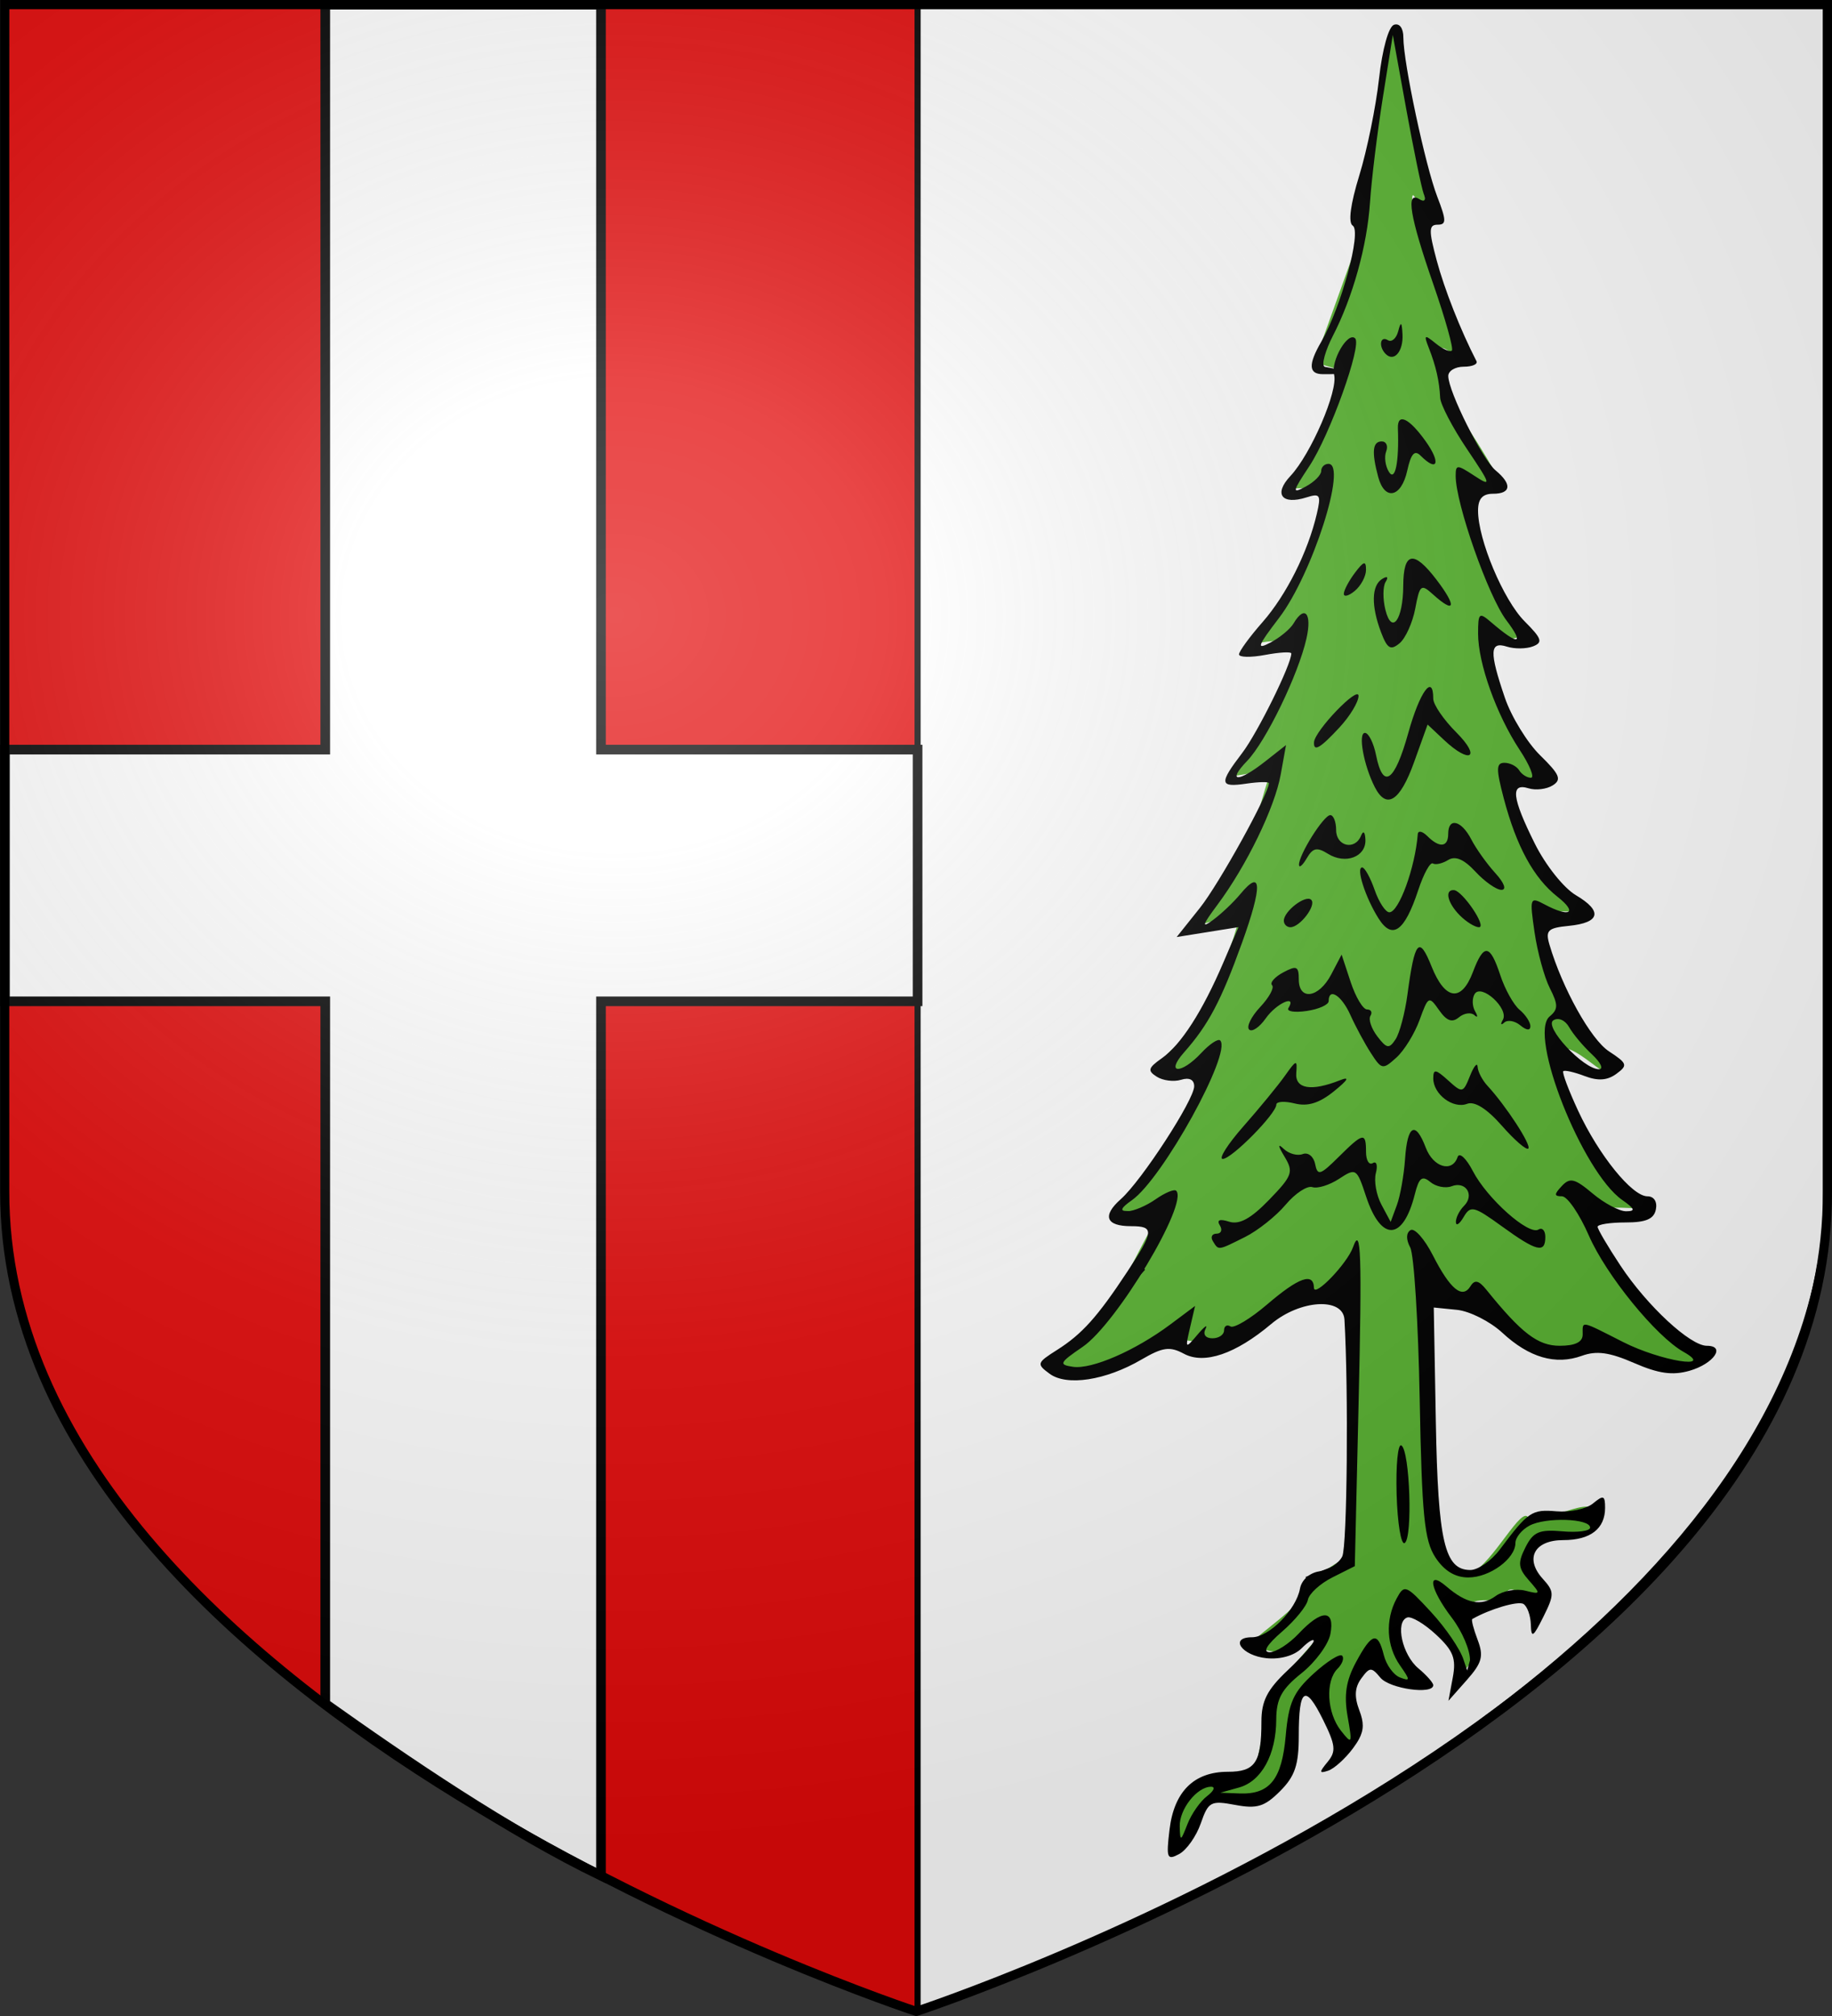
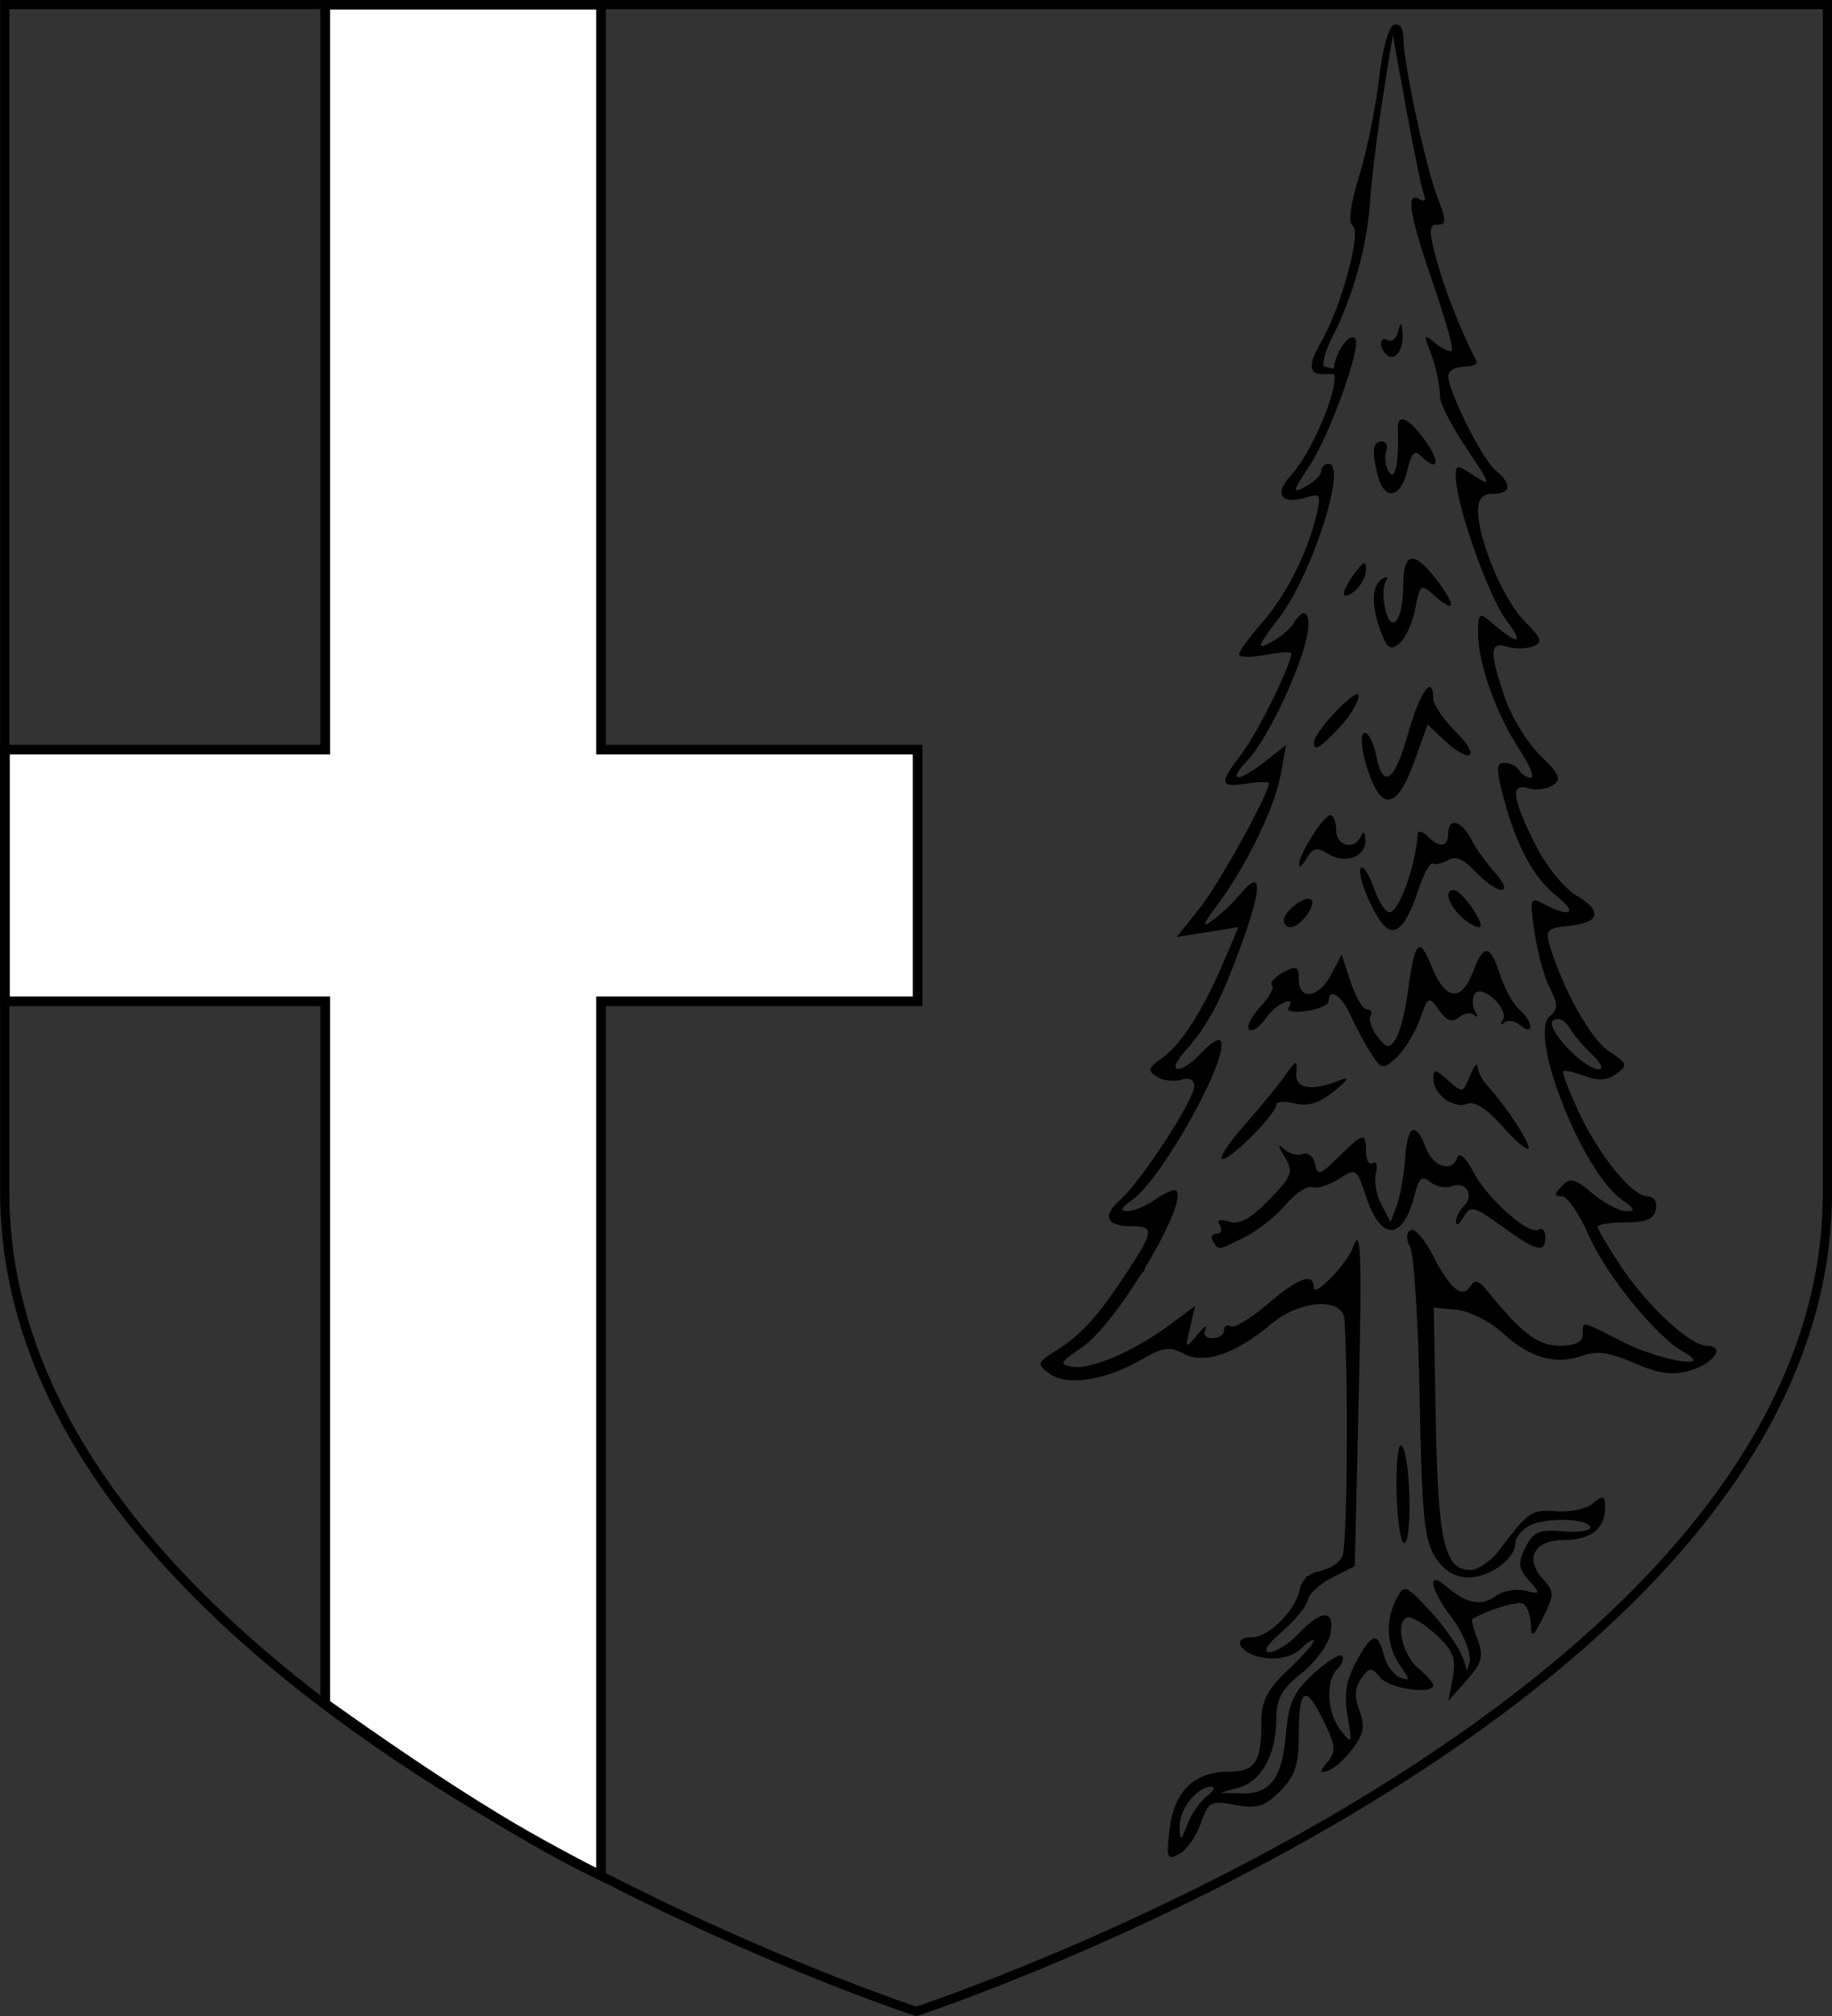
<svg xmlns="http://www.w3.org/2000/svg" xmlns:xlink="http://www.w3.org/1999/xlink" width="600" height="660" version="1.0">
  <rect width="100%" height="100%" fill="#333333" stroke="none" />
  <defs>
    <radialGradient xlink:href="#a" id="b" cx="276.81" cy="187.125" r="300" fx="276.81" fy="187.125" gradientTransform="matrix(1.551 0 0 1.35 -227.894 -51.264)" gradientUnits="userSpaceOnUse" />
    <linearGradient id="a">
      <stop offset="0" style="stop-color:#fff;stop-opacity:.314" />
      <stop offset=".19" style="stop-color:#fff;stop-opacity:.251" />
      <stop offset=".6" style="stop-color:#6b6b6b;stop-opacity:.125" />
      <stop offset="1" style="stop-color:#000;stop-opacity:.125" />
    </linearGradient>
  </defs>
  <g style="display:inline">
-     <path d="M300.082 658.5S599.179 560.173 598.499 390L597 1.5H3L1.5 390C1.26 560.459 300.082 658.5 300.082 658.5" style="fill:#e20909;stroke:none;display:inline" />
-     <path d="M598.049 400.218C587.893 518.948 432.79 611.718 300.52 658.7V1.917H598.05v298.595z" style="fill:#fff;stroke:#000;stroke-width:2;stroke-linecap:round;stroke-linejoin:bevel;stroke-miterlimit:4;stroke-opacity:1;stroke-dashoffset:0" />
    <path d="M106.525 1.529v243.88H1.628v82.404h104.897v229.919c26.3 18.705 60.275 41.873 90.303 56.327V327.813H300.52V245.41H196.828V1.529z" style="fill:#fff;fill-opacity:1;fill-rule:nonzero;stroke:#000;stroke-width:3.16;stroke-linecap:butt;stroke-linejoin:miter;stroke-miterlimit:4;stroke-opacity:1;stroke-dasharray:none;stroke-dashoffset:0;marker:none;visibility:visible;display:inline;overflow:visible" />
-     <path d="M1011.256 752.016c3.049 4.09-17.957 15.648-11.942 15.115l5.368 1.002 10.814-4.877-12.098 13.8-3.68 18.128-11.895 3.022-6.059 5.427-1.223 10.414 8.813-12.387 11.3.346c6.805-3.27 6.532-15.355 8.833-23.54.478-1.699 2.59-.524 3.21-2.068 3.455 5.866 6.909 20.894 10.363 11.455-2.342-10.936-1.668-17.449 3.057-18.02 4.048 3.298 7.955 8.865 12.446 5.085l-6.677-11.994 2.9-7.36 12.186 13.65-.654 5.77 4.677-5.692c-.223.09-1.957-.71-1.454-11.263.18-3.75 7.645-.65 8.376-3.084 1.572-5.237 7.714 5.756 9.202-.115.547-2.158-4.074-4.933-4.755-7.724-.445-1.824 2.818-3.858 3.285-5.03 1.222-3.06 7.088-1.738 10.171-1.829 2.934-.085 3.114-1.601 3.352-3.618.82-6.952-14.411 3.224-15.769.192-1.49-3.325-8.233 10.482-13.25 12.723-11.855 5.295-13.43-49.262-10.6-64.145 10.25-.663 17.792 5.447 25.277 11.7 4.327.86 8.978 4.473 12.426-2.136 5.014 3.7 31.348 10.813 26.797 2.377-13.441-3.942-21.455-19.99-26.695-30.667-2.22-4.523 24.024-.737 12.59-1.764-3.7-.333-20.429-25.161-20.234-34.676.205-9.99 14.859 8.425 12.628 1.193-12.11-11.954-17.756-23.768-15.883-33.936.778-4.219 13.016-.759 9.036-2.74-17.919-8.92-12.036-21.77-16.546-30.185-1.629-3.04 11.343 5.33 8.59-1.014-4.624-10.654-13.882-18.545-13.094-31l8.978-1.649c-10.538-12.237-11.637-19.864-14.078-28.943-2.474-9.203 8.484-5.07 7.077-7.656-7.558-13.882-13.228-18.643-14.24-27.605-.955-8.453 8.153 4.697 5.643-1.457-12.806-31.398-13.325-44.404-9.46-33.028 4.538 13.358-3.175-26.944-6.427-43.38l-2.27 6.227-6.36 44.586-9.683 26.898c-.175 1.427 8.66 2.262 6.556 3.662-2.183 1.453-5.492 16.053-7.33 18.145l-6.132 8.32 9.148-.41c-1.203 13.794-8.625 25.759-17.78 37.214 2.252-1.428 10.682-1.947 10.554-.306-.82 10.519-7.366 20.655-15.189 30.707l10.257-1.717c-1.622 1.98-2.933 10.708-6.4 17.758l-13.62 19.394 12.446-3.725c-1.085 4.74-2.462 9.435-8.999 24.064-2.323 5.2-8.486 7.86-10.042 11.734-2.232 5.554 11.056-2.674 9.355 2.445-3.517 10.587-10.6 23.026-20.3 31.58-3.893 3.433 15.018-4.246 11.214.519-1.745 2.186-5.929 10.77-11.63 21.582-3.935 7.464-13.179 11.053-14.127 13.292 3.821 2.097 7.642 3.825 11.463.367l13.893-6.693 14.17 1.902 14.393-9.167 15.056-4.72 1.392 14.768-1.369 48.784z" style="fill:#5ab532;fill-opacity:1;fill-rule:evenodd;stroke:none" transform="translate(-991.35 -536.78)scale(1.403)" />
    <path d="M979.604 809.515c1.061-8.88 5.71-13.486 13.609-13.486 6.401 0 7.841-2.15 7.841-11.71 0-4.816 1.355-7.469 6.104-11.947 3.357-3.167 6.104-6.258 6.104-6.87s-1.276.161-2.835 1.72c-1.7 1.7-4.962 2.623-8.15 2.305-5.821-.58-8.832-4.89-3.416-4.89 3.96 0 10.31-6.43 11.193-11.336.365-2.031 2.261-3.721 4.538-4.046 2.15-.307 4.551-1.876 5.336-3.488 1.137-2.337 1.472-38.593.51-55.25-.303-5.26-10.348-4.66-17.103 1.024-8.32 7.002-15.614 9.489-20.366 6.945-3.312-1.772-4.935-1.549-9.94 1.368-8.33 4.855-17.42 6.251-21.43 3.291-3.077-2.272-2.99-2.547 1.745-5.547 5.841-3.701 9.445-7.718 16.437-18.322 6.211-9.42 6.304-10.559.856-10.559-5.89 0-6.812-2.413-2.411-6.307 4.85-4.29 17.132-23.178 17.132-26.345 0-1.545-1.138-2.109-3.052-1.513-1.678.522-4.23.205-5.668-.706-2.227-1.408-2.054-2.05 1.165-4.318 4.48-3.157 9.465-10.904 14.354-22.31l3.55-8.284-7.218 1.155-7.219 1.154 5.435-6.811c4.456-5.586 16.093-26.615 16.093-29.083 0-.367-2.354-.322-5.232.1-6.334.93-6.463.01-.996-7.158 3.591-4.708 11.46-20.647 11.46-23.213 0-.444-2.747-.291-6.104.338-3.357.63-6.104.573-6.104-.126 0-.7 2.468-4.083 5.484-7.518 5.574-6.348 10.606-16.387 12.686-25.31 1.021-4.38.753-4.809-2.39-3.811-5.794 1.839-7.762-.745-3.788-4.975 4.78-5.088 11.182-19.922 10.207-23.65-.832-3.183 3.222-10.165 4.918-8.469 1.614 1.615-5.9 22.561-10.69 29.8-4.04 6.102-4.111 6.513-.832 4.759 1.974-1.057 3.589-2.678 3.589-3.604 0-.925.765-1.682 1.7-1.682 4.478 0-3.801 25.82-11.521 35.933-5.103 6.685-5.402 7.542-2.01 5.761 2.19-1.15 4.61-3.154 5.378-4.453 2.604-4.41 4.347-2.387 3.02 3.502-1.903 8.432-9.45 24-13.856 28.58-4.828 5.02-2.102 5.09 4.23.109l4.85-3.816-1.236 6.868c-1.394 7.74-7.975 21.285-14.776 30.411-3.547 4.76-3.781 5.544-1.064 3.564 1.917-1.398 4.805-4.133 6.418-6.078 5.051-6.093 5.188-1.938.375 11.405-4.889 13.553-7.834 19.117-13.526 25.553-4.46 5.044-.665 5.164 4.028.127 1.945-2.088 3.93-3.405 4.409-2.925 2.82 2.82-13.455 32.274-20.601 37.28-2.597 1.818-2.91 2.578-1.066 2.578 1.439 0 4.411-1.257 6.605-2.794s4.352-2.43 4.797-1.986c2.923 2.924-13.916 31.016-21.83 36.419-5.444 3.715-5.663 4.166-2.272 4.662 4.393.642 14.552-3.777 22.737-9.891l5.774-4.313-1.185 5.084c-1.153 4.95-1.107 4.992 1.768 1.595 1.624-1.918 2.456-2.507 1.849-1.308-.65 1.284.013 2.18 1.614 2.18 1.496 0 2.719-.831 2.719-1.847s.671-1.432 1.492-.925c.82.507 4.673-1.8 8.561-5.129 7.392-6.327 10.837-7.547 10.93-3.871.06 2.341 7.756-5.66 9.114-9.475 1.887-5.303 2.122 1.384 1.295 36.93l-.872 37.483-5.232 2.629c-2.878 1.446-5.453 3.806-5.723 5.245s-2.987 4.774-6.038 7.412c-3.555 3.073-4.584 4.796-2.865 4.796 1.475 0 4.525-1.962 6.778-4.36 5.35-5.696 8.483-5.652 7.383.103-.47 2.455-3.5 6.576-6.734 9.156-4.649 3.71-5.886 5.971-5.907 10.797-.035 8.214-3.434 14.415-8.708 15.882l-4.346 1.21 4.463.174c7.067.275 9.907-3.267 10.803-13.475.678-7.717 1.776-10.166 6.494-14.476 3.123-2.852 6.123-4.741 6.667-4.198.544.544.06 1.917-1.075 3.053-2.887 2.886-2.475 10.296.802 14.446 2.603 3.294 2.69 3.11 1.56-3.322-.88-5.009-.366-8.352 1.945-12.644 3.727-6.92 5.098-7.272 6.505-1.667.575 2.292 2.267 4.637 3.76 5.21 2.452.94 2.453.669.015-2.812-3.16-4.511-3.472-10.582-.801-15.573 1.814-3.39 2.17-3.252 8.09 3.167 3.406 3.692 6.8 8.675 7.544 11.073l.854 2.533.648-2.369c.082-2.307-1.812-6.767-4.21-9.911-5.15-6.751-5.969-11.36-1.308-7.357 4.702 4.039 8.142 4.718 11.49 2.27 1.683-1.23 4.79-1.805 6.903-1.276 3.672.919 3.71.811.872-2.412-2.506-2.846-2.63-4.047-.797-7.686 1.824-3.619 3.213-4.22 8.639-3.74 3.555.315 6.463-.077 6.461-.872-.01-2.144-10.385-2.479-14.163-.458-1.8.964-3.273 2.78-3.273 4.037 0 3.668-5.99 8.057-10.997 8.057-3.087 0-5.636-1.553-7.686-4.681-2.584-3.944-3.162-9.774-3.668-37-.33-17.775-1.324-33.671-2.21-35.325-1-1.869-.972-3.4.074-4.046.925-.571 3.27 2.074 5.211 5.88 4.053 7.943 6.887 10.27 8.78 7.21.988-1.6 1.927-1.388 3.728.842 8.189 10.137 12.011 13.056 17.098 13.056 3.607 0 5.366-.858 5.366-2.616 0-3.268-.695-3.396 9.452 1.751 8.731 4.43 21.633 6.524 14.092 2.287-6.438-3.616-18.074-17.907-22.103-27.146-2.197-5.036-5.02-9.156-6.274-9.156-1.862 0-1.868-.442-.033-2.406 1.896-2.03 3.018-1.756 7.179 1.744 2.712 2.283 6.223 4.15 7.801 4.15 2.273 0 2.088-.548-.886-2.631-9.323-6.53-22.013-38.615-16.94-42.826 2.007-1.665 2.015-2.719.045-6.602-1.289-2.542-2.894-8.407-3.568-13.034-1.17-8.04-1.07-8.33 2.275-6.54 5.968 3.194 7.926 2.061 3.057-1.769-5.54-4.357-9.558-11.724-12.522-22.954-1.814-6.872-1.785-8.284.169-8.284 1.295 0 2.84.785 3.433 1.744.593.96 1.827 1.744 2.744 1.744.916 0-.277-2.943-2.652-6.54-5.398-8.178-9.684-20.166-9.684-27.085 0-4.867.24-5.077 3.052-2.662 6.375 5.475 7.88 5.273 3.54-.474-4.225-5.597-11.824-27.23-11.824-33.663 0-2.702.305-2.704 4.39-.027 4.033 2.642 3.89 2.134-1.744-6.24-3.374-5.013-6.194-10.41-6.268-11.992-.177-3.83-.983-7.368-2.64-11.596-1.223-3.12-1.052-3.232 1.618-1.06 1.641 1.336 3.333 2.08 3.758 1.655.426-.426-1.528-7.405-4.342-15.509-5.488-15.806-6.478-21.811-3.266-19.826 1.214.75 1.614.288 1.041-1.206-.51-1.332-2.345-10.226-4.077-19.764l-3.147-17.341-2.342 14.725c-1.288 8.1-2.628 19.042-2.977 24.318-.67 10.148-4.034 22.214-8.714 31.264-1.554 3.004-2.856 6.966-1.778 7.155 10.375 1.822.352 1.693-.51 1.693-3.345-.002-3.46-2.263-.384-7.558 4.648-8.002 9.467-25.773 7.35-27.104-1.1-.69-.536-4.987 1.533-11.71 1.798-5.84 3.868-15.978 4.6-22.529.775-6.938 2.241-12.212 3.51-12.634 1.288-.427 2.18.794 2.18 2.983 0 5.847 5.132 29.927 7.912 37.132 2.15 5.57 2.162 6.54.08 6.54-2.064 0-2.1 1.287-.226 8.284 1.824 6.815 5.581 16.335 9.292 23.544.37.719-.962 1.308-2.96 1.308s-3.626.98-3.616 2.18c.029 3.65 7.96 19.465 11.04 22.013 3.893 3.22 3.65 5.455-.593 5.455-2.452 0-3.491 1.165-3.497 3.924-.015 6.78 5.915 20.88 10.87 25.844 4.031 4.039 4.327 4.933 1.935 5.85-1.553.597-4.283.621-6.066.055-4.036-1.28-4.137 1.191-.486 11.906 1.515 4.449 5.232 10.51 8.26 13.47 4.565 4.463 5.06 5.657 2.911 7.005-1.425.894-3.965 1.198-5.643.676-4.273-1.33-3.875 2.181 1.459 12.886 2.524 5.065 6.757 10.38 9.609 12.064 6.314 3.73 5.677 6.427-1.691 7.152-4.859.478-5.464 1.065-4.494 4.36 3.002 10.2 9.659 22.14 13.887 24.91 4.314 2.827 4.46 3.27 1.728 5.268-2.108 1.541-4.282 1.688-7.405.5-2.432-.924-4.673-1.43-4.98-1.122s1.25 4.45 3.46 9.205c4.815 10.364 12.602 19.982 16.177 19.982 1.533 0 2.343 1.245 1.985 3.052-.446 2.253-2.307 3.052-7.105 3.052-3.576 0-6.5.454-6.5 1.009s2.404 4.636 5.34 9.07c6.202 9.361 16.265 18.697 20.155 18.697 4.522 0 1.61 4.209-4.032 5.827-3.957 1.135-7.232.677-12.943-1.81-5.753-2.505-8.773-2.92-12.198-1.678-6.117 2.218-12.279.434-18.559-5.373-2.862-2.648-7.636-5.057-10.607-5.354l-5.403-.54.484 26.7c.506 27.946 2.045 34.548 8.051 34.548 1.815 0 4.918-2.158 6.896-4.796 6.63-8.844 7.449-9.395 13.21-8.899 3.15.272 6.994-.556 8.54-1.84 2.42-2.007 2.811-1.865 2.811 1.02 0 4.892-3.424 7.539-9.754 7.539-6.766 0-9.066 4.304-4.811 9.005 2.74 3.027 2.75 3.688.153 8.904-2.38 4.782-2.821 5.056-2.916 1.814-.061-2.102-.838-4.27-1.725-4.818-1.251-.774-7.83 1.163-11.951 3.518-.267.152.297 2.333 1.252 4.846 1.453 3.822 1.038 5.36-2.538 9.398l-4.275 4.829 1.015-5.438c.831-4.456.12-6.268-3.94-10.033-2.726-2.527-5.746-4.31-6.712-3.961-2.846 1.024-1.147 8.725 2.617 11.863 1.91 1.593 3.473 3.359 3.473 3.924 0 2.281-10.193.84-12.338-1.745-2.098-2.527-2.493-2.511-4.462.18-1.54 2.107-1.667 4.251-.441 7.475 1.035 2.723 1.088 4.466-.088 6.667-.362.676-.838 1.395-1.438 2.198-1.785 2.39-4.374 4.719-5.755 5.175-2.133.705-2.153.398-.136-2.046 2.026-2.455 1.87-3.895-1.065-9.828-4.176-8.44-5.669-7.444-5.669 3.787 0 6.75-.9 9.41-4.36 12.868-3.624 3.624-5.393 4.166-10.485 3.21-5.703-1.07-6.257-.771-8.032 4.318-1.048 3.007-3.316 6.222-5.04 7.145-2.84 1.52-3.052.985-2.252-5.705zm8.77-7.818c1.585-1.2 2.004-2.18.93-2.18-3.286 0-7.44 5.264-7.323 9.28.103 3.557.219 3.521 1.81-.56.935-2.398 2.997-5.341 4.583-6.54m89.846-173.065c-2.043-1.904-4.442-4.76-5.33-6.349-.917-1.636-2.512-2.334-3.682-1.611-2.31 1.427 7 11.421 10.639 11.421 1.149 0 .417-1.557-1.627-3.461m-45.608 102.647c-.198-6.772.301-11.903 1.109-11.404 1.992 1.231 2.683 21.593.772 22.774-.837.518-1.684-4.6-1.881-11.37m-42.894-59.074c-.593-.96-.2-1.744.872-1.744s1.413-.869.757-1.93c-.785-1.27-.043-1.567 2.164-.866 2.395.76 5.069-.7 9.328-5.094 5.432-5.605 5.76-6.508 3.631-10.035-1.6-2.652-1.656-3.23-.177-1.831 1.19 1.124 3.175 1.655 4.413 1.18s2.535.567 2.882 2.316c.56 2.817 1.183 2.633 5.464-1.616 5.79-5.745 6.418-5.863 6.418-1.205 0 1.975.712 3.151 1.581 2.614.87-.538 1.192.513.716 2.334-.477 1.822.106 5.13 1.294 7.35l2.161 4.038 1.445-3.907c.795-2.149 1.66-7.024 1.92-10.833.543-7.914 2.423-8.914 4.835-2.571 1.744 4.586 6.17 5.887 7.422 2.18.406-1.204 2.005.264 3.57 3.28 3.335 6.424 13.024 15.049 15.316 13.633.878-.543 1.596.237 1.596 1.732 0 3.897-2.02 3.403-10.136-2.476-6.55-4.745-7.324-4.934-8.929-2.18-.966 1.658-1.78 2.19-1.81 1.184-.029-1.007.82-2.705 1.888-3.772 2.533-2.533.434-5.866-2.891-4.59-1.42.545-3.66.097-4.975-.995-1.906-1.581-2.64-1.002-3.606 2.847-2.744 10.933-7.874 11.167-11.388.52-2.17-6.577-2.349-6.693-6.298-4.106-2.235 1.465-5.042 2.337-6.238 1.938-1.195-.398-4.004 1.45-6.241 4.11-2.237 2.658-6.506 6.05-9.486 7.536-6.414 3.2-6.135 3.164-7.498.959m7.19-26.857c3.72-4.22 8.067-9.518 9.661-11.772 2.65-3.747 2.875-3.8 2.616-.61-.302 3.718 3.49 4.354 10.181 1.706 2.385-.944 1.952-.136-1.368 2.554-3.415 2.767-6.133 3.615-9.156 2.856-2.365-.594-4.304-.476-4.308.262-.013 2.121-10.43 12.677-12.51 12.677-1.033 0 1.165-3.453 4.884-7.673m60.262-.09c-3.472-3.954-6.354-5.767-8.103-5.096-3.268 1.254-7.901-2.227-7.901-5.937 0-2.248.549-2.176 3.455.454 3.345 3.027 3.509 2.994 5.122-1.037.916-2.29 1.716-3.24 1.776-2.11s1.092 3.114 2.29 4.408c4.309 4.647 10.32 13.883 9.543 14.66-.437.437-3.219-1.967-6.182-5.343m-30.565-16.942c-1.445-2.239-3.594-6.23-4.777-8.867-2.054-4.581-5.078-6.517-5.078-3.25 0 .85-2.313 1.886-5.14 2.3-2.827.416-4.743.112-4.257-.673 2.045-3.309-2.845-1.099-5.288 2.39-1.471 2.1-3.22 3.274-3.884 2.609-.666-.665.5-3.03 2.591-5.256s3.335-4.513 2.765-5.084.6-1.913 2.6-2.984c3.133-1.677 3.637-1.455 3.637 1.603 0 5.072 4.681 4.387 7.56-1.106l2.439-4.655 2.112 6.4c1.161 3.519 2.882 6.398 3.823 6.398.942 0 1.298.67.793 1.487-.506.818.218 2.976 1.608 4.796 2.19 2.868 2.757 2.96 4.253.693.95-1.439 2.2-6.147 2.78-10.464 1.696-12.642 2.714-13.826 5.627-6.54 3.153 7.888 6.972 8.405 9.65 1.308 2.553-6.763 3.977-6.6 6.397.733 1.082 3.28 3.105 6.908 4.495 8.061 1.39 1.154 2.527 2.882 2.527 3.841 0 1.064-.913.987-2.34-.198-1.288-1.068-2.983-1.36-3.768-.65s-.928.417-.317-.654c1.478-2.592-5.028-8.534-6.585-6.014-.631 1.021-.583 2.838.107 4.037.69 1.2.612 1.598-.173.887-.785-.71-2.41-.477-3.61.52-1.583 1.313-2.858.85-4.633-1.686-2.361-3.37-2.525-3.288-4.54 2.283-1.15 3.18-3.588 7.136-5.42 8.793-3.173 2.873-3.45 2.823-5.954-1.058m1.78-31.422c-3.063-4.85-5.32-11.889-3.814-11.889.594 0 1.901 2.355 2.904 5.232s2.552 5.232 3.44 5.232c2.228 0 6.023-10.427 6.633-18.225.071-.91 1.072-.715 2.223.436 2.848 2.849 4.883 2.63 4.883-.523 0-3.906 3.086-3.157 5.388 1.308 1.113 2.158 3.632 5.69 5.598 7.848 2.099 2.305 2.694 3.924 1.443 3.924-1.173 0-3.9-1.908-6.062-4.24-2.687-2.9-4.703-3.764-6.374-2.732-1.343.83-2.952 1.196-3.574.811s-2.162 2.425-3.422 6.244c-3.183 9.643-6.047 11.674-9.267 6.574m-22.099.533c0-2.23 5.128-6.131 6.395-4.864 1.266 1.266-2.634 6.394-4.865 6.394-.841 0-1.53-.688-1.53-1.53m41.108-1.21c-2.886-2.886-3.643-6.018-1.432-5.925 2 .084 7.816 8.665 5.874 8.665-.936 0-2.934-1.233-4.442-2.74m-37.567-11.815c-.083-2.3 5.77-11.605 7.299-11.605.752 0 1.368 1.57 1.368 3.488 0 3.817 4.409 4.808 5.821 1.308.517-1.282.936-.9 1.017.927.178 4.02-4.665 5.848-8.743 3.302-2.562-1.6-3.531-1.398-4.948 1.032-.968 1.663-1.785 2.36-1.814 1.548m17.69-18.145c-2.584-5.04-3.965-12.644-2.298-12.644.857 0 2.03 2.355 2.605 5.232 1.623 8.112 4.33 6.227 7.517-5.232 2.673-9.617 5.825-13.935 5.825-7.982 0 1.365 2.415 4.897 5.366 7.848 5.907 5.907 3.275 7.539-2.861 1.774l-3.824-3.592-3.173 8.824c-3.273 9.101-6.431 11.092-9.157 5.772m-14.184-10.464c.144-2.66 10.393-13.326 10.393-10.816 0 1.412-1.994 4.718-4.43 7.346-4.526 4.881-6.089 5.79-5.963 3.47m15.654-25.648c-2.337-6.147-2.245-10.914.24-12.45 1.218-.753 1.542-.48.82.689-.658 1.063-.676 4.006-.04 6.539 1.483 5.907 4.118 2.324 4.156-5.65.038-7.953 2.439-8.384 7.77-1.395 4.806 6.302 4.351 8.104-.857 3.39-2.746-2.485-3.068-2.225-4.107 3.313-.62 3.306-2.271 6.959-3.669 8.119-2.086 1.731-2.858 1.274-4.313-2.555zm-8.694-9.018c.03-.837 1.208-3.045 2.616-4.907 2.05-2.71 2.561-2.84 2.561-.65 0 1.505-1.177 3.713-2.616 4.907-1.439 1.195-2.591 1.487-2.56.65m8.02-27.245c-1.567-5.847-1.322-8.284.831-8.284 1.062 0 1.527 1.052 1.034 2.338-.494 1.286-.197 3.444.659 4.796 1.444 2.28 2.372-2.268 2.077-10.186-.137-3.71 2.612-2.42 6.508 3.052 3.58 5.026 2.75 7.284-1.219 3.315-1.392-1.392-2.24-.439-3.103 3.488-1.384 6.3-5.268 7.148-6.787 1.48m1.76-28.678c-1.722-1.723-1.318-4.353.497-3.232.887.548 1.973-.387 2.414-2.077.625-2.4.846-2.235 1.004.748.21 3.963-1.971 6.504-3.915 4.56" style="fill:#000" transform="translate(-991.35 -536.78)scale(1.403)" />
    <path d="m966.535 665.53 10.5.5M973.535 678.53l-12.5 14M951.535 700.53l6 2M965.535 700.53l15-6.5M987.535 698.03l20.5-12M1018.035 684.03h3.5M1022.035 747.03l-10.5 4M997.535 766.53l4 2" style="fill:none;stroke:#000;stroke-width:1px;stroke-linecap:butt;stroke-linejoin:miter;stroke-opacity:1" transform="translate(-991.35 -536.78)scale(1.403)" />
  </g>
  <g style="display:inline">
-     <path d="M1.543 1.5v388.731c.143 82.703 70.501 143.61 102.3 165.959 31.798 22.35 76.616 51.282 104.62 64.83s64.773 28.914 91.404 37.48c30.165-9.6 50.382-18.924 82.486-34.22s75.132-39.708 117.568-70.828c42.437-31.12 98.075-89.67 98.579-163.744V1.5z" style="fill:url(#b);fill-opacity:1;fill-rule:evenodd;stroke:none" />
-   </g>
+     </g>
  <g style="display:inline">
    <path d="M300.082 658.5S599.18 560.173 598.5 390V1.5H1.543V390C1.3 560.459 300.082 658.5 300.082 658.5z" style="fill:none;stroke:#000;stroke-width:3;stroke-linecap:square;stroke-linejoin:miter;stroke-miterlimit:4;stroke-opacity:1;stroke-dasharray:none;display:inline" />
  </g>
</svg>